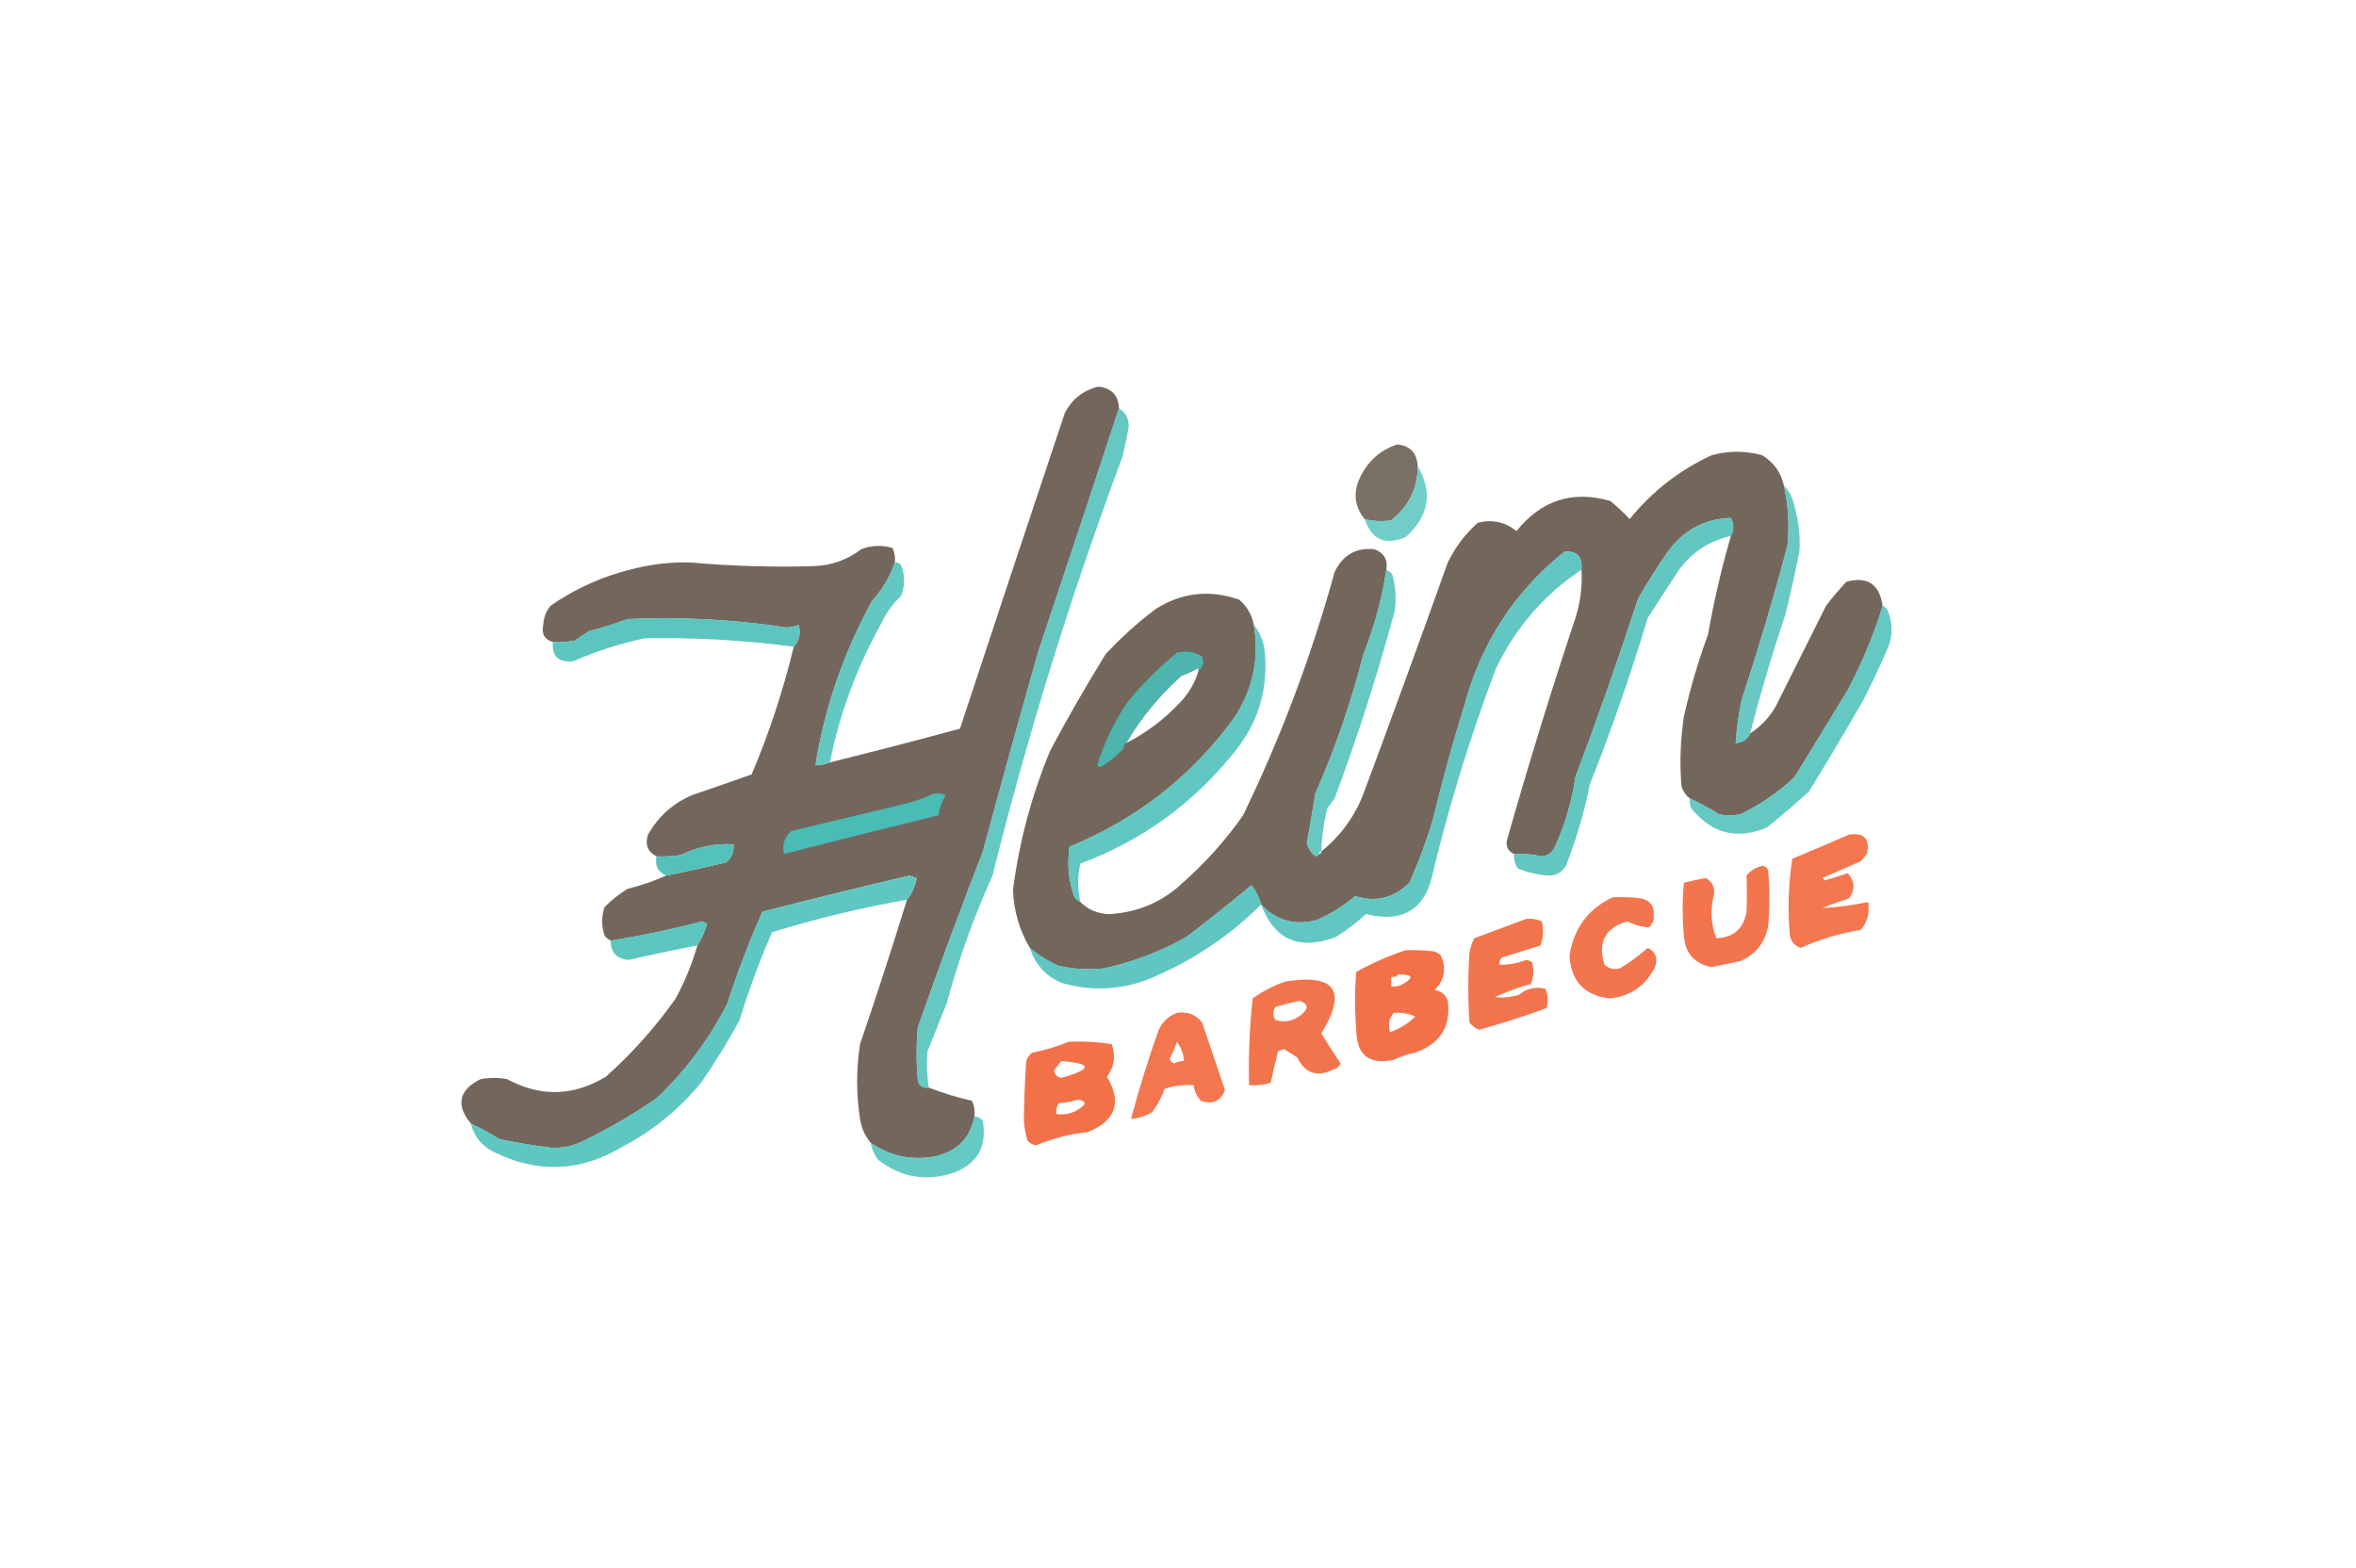
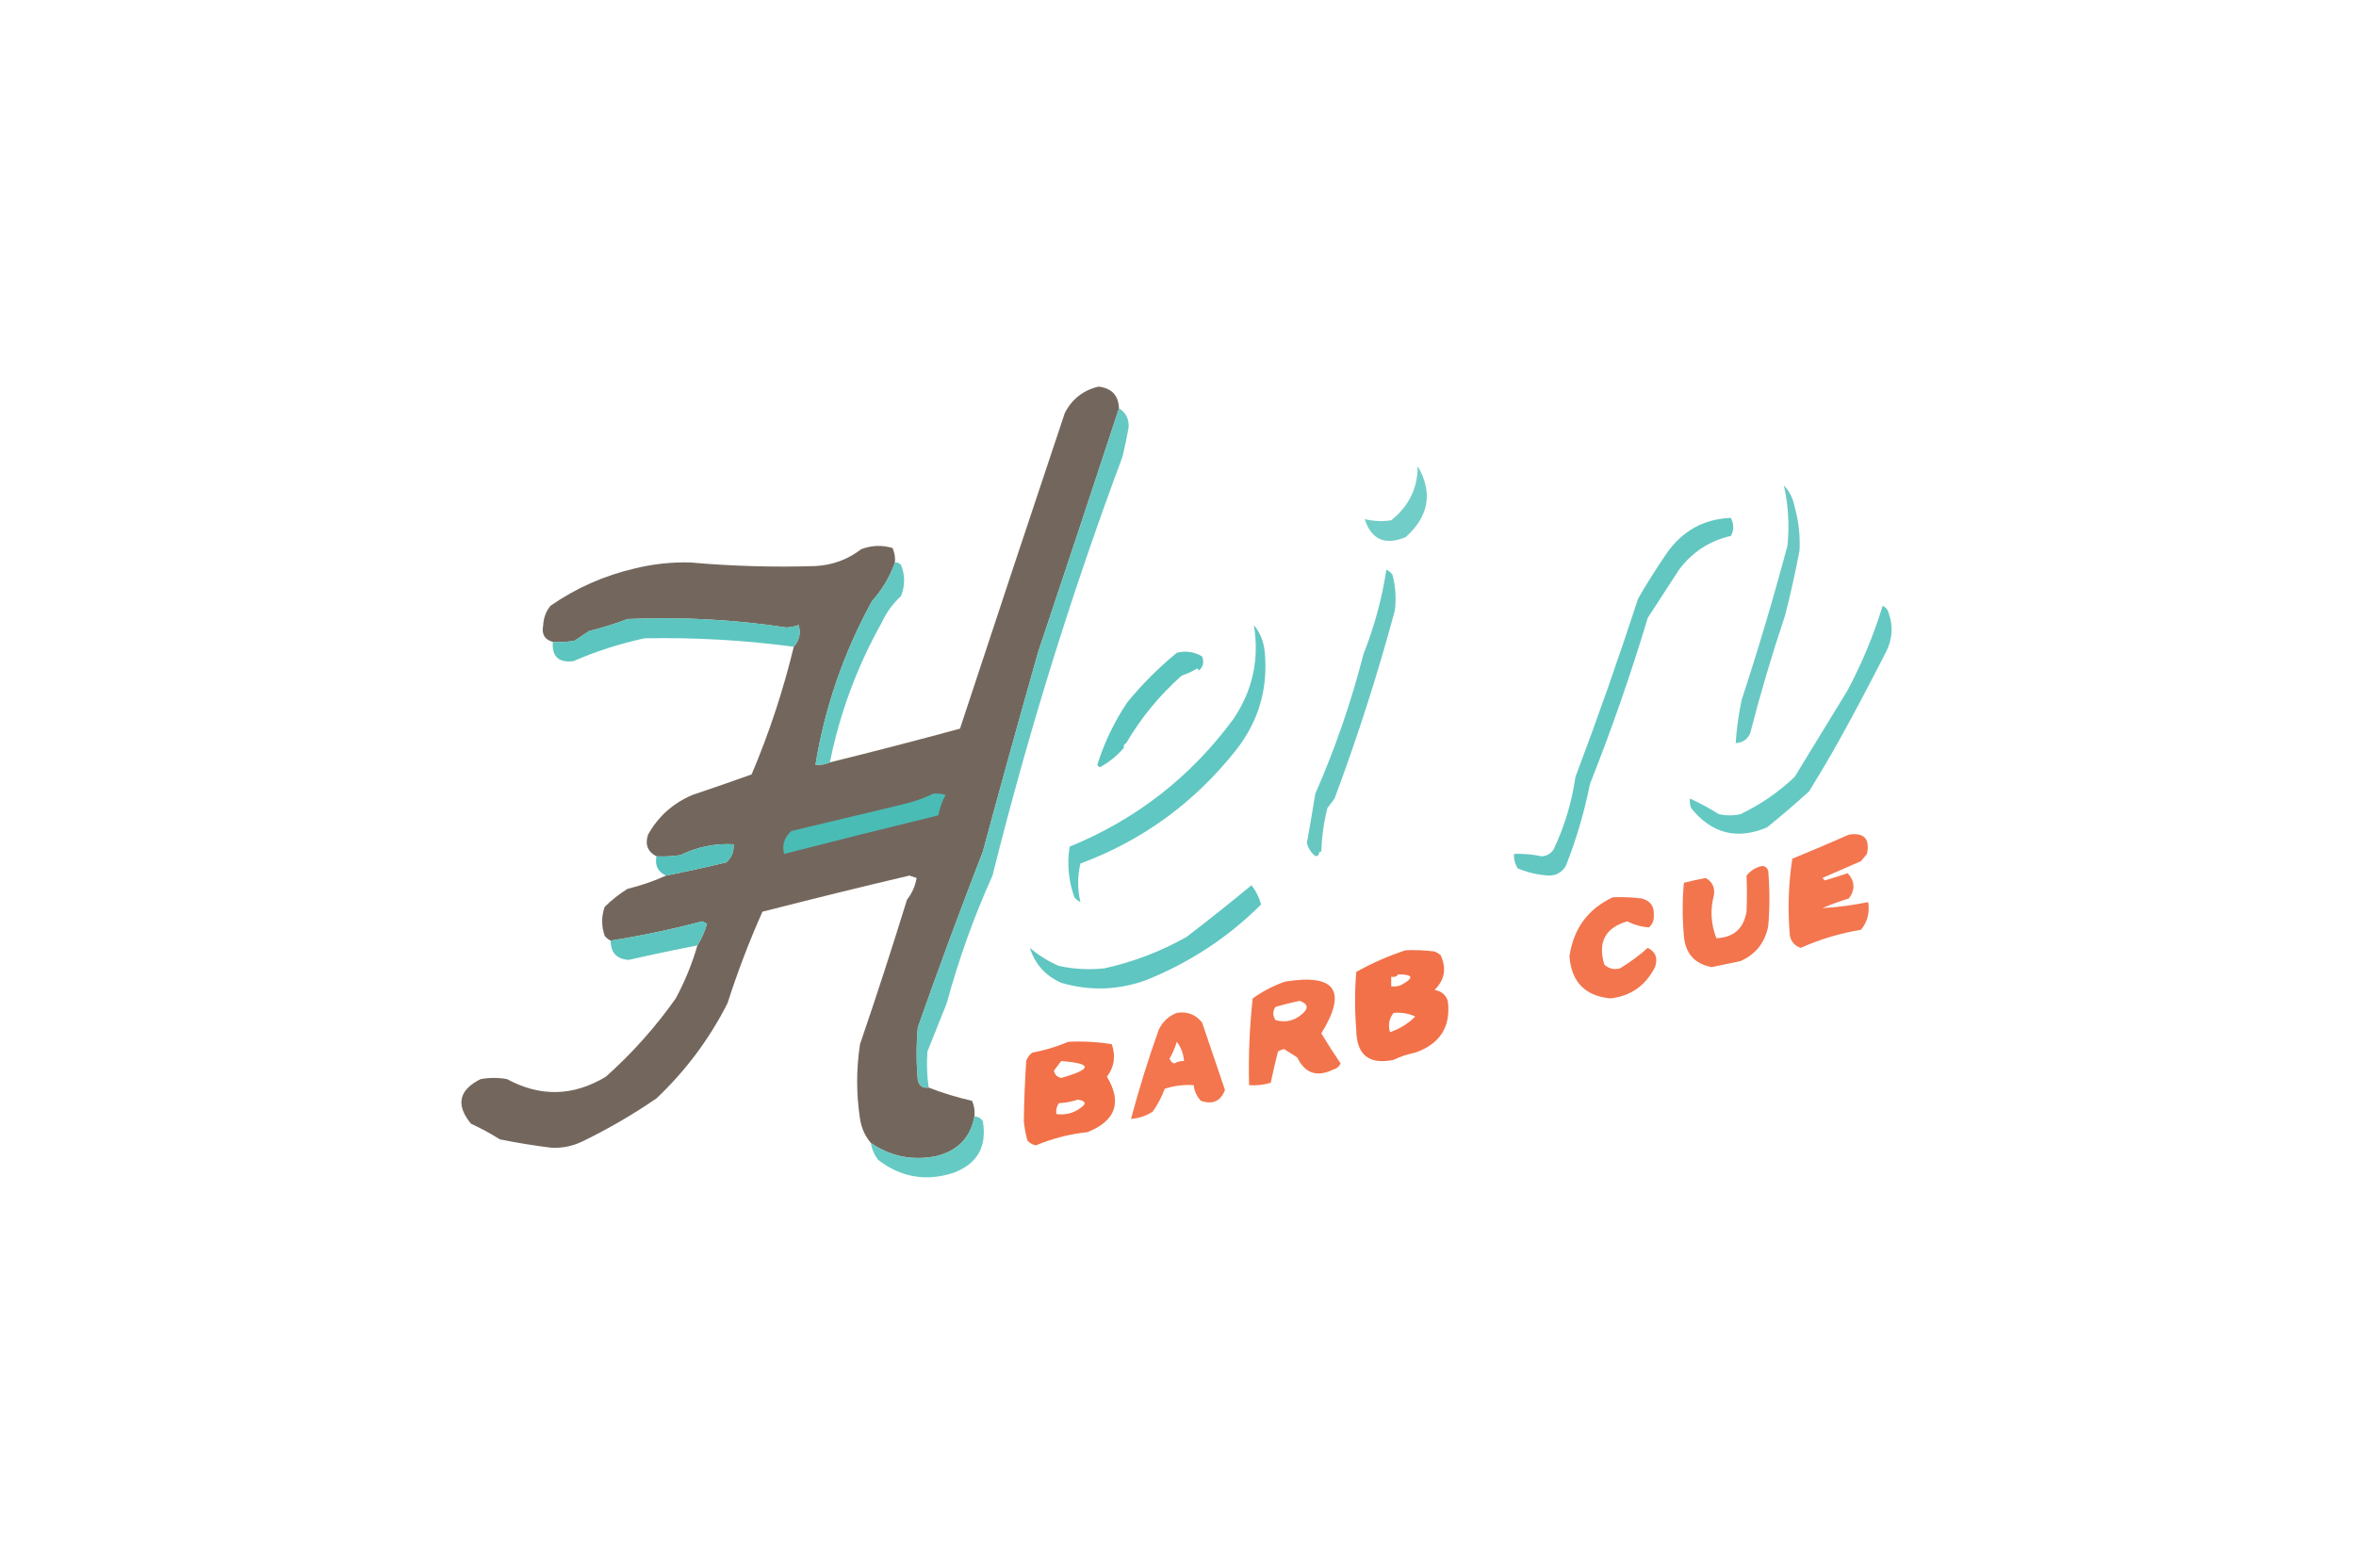
<svg xmlns="http://www.w3.org/2000/svg" version="1.1" width="978px" height="651px" style="shape-rendering:geometricPrecision; text-rendering:geometricPrecision; image-rendering:optimizeQuality; fill-rule:evenodd; clip-rule:evenodd">
  <g>
    <path style="opacity:0.964" fill="#6e6257" d="M 464.5,169.5 C 453.447,203.16 442.28,236.826 431,270.5C 423.15,298.114 415.483,325.78 408,353.5C 398.6,377.701 389.6,402.035 381,426.5C 380.333,433.833 380.333,441.167 381,448.5C 381.589,450.863 383.089,451.863 385.5,451.5C 391.29,453.766 397.29,455.599 403.5,457C 404.423,459.041 404.756,461.208 404.5,463.5C 402.836,472.334 397.502,477.834 388.5,480C 378.65,481.92 369.65,480.087 361.5,474.5C 359.112,471.699 357.612,468.366 357,464.5C 355.412,454.147 355.412,443.814 357,433.5C 363.81,413.588 370.31,393.588 376.5,373.5C 378.579,370.88 379.913,367.88 380.5,364.5C 379.5,364.167 378.5,363.833 377.5,363.5C 357.123,368.292 336.79,373.292 316.5,378.5C 310.989,390.86 306.156,403.526 302,416.5C 294.445,431.385 284.612,444.552 272.5,456C 262.658,462.757 252.325,468.757 241.5,474C 237.548,475.844 233.382,476.677 229,476.5C 221.795,475.613 214.629,474.447 207.5,473C 203.606,470.554 199.606,468.388 195.5,466.5C 189.095,458.694 190.428,452.527 199.5,448C 203.167,447.333 206.833,447.333 210.5,448C 224.308,455.481 237.975,455.148 251.5,447C 262.436,437.234 272.103,426.401 280.5,414.5C 284.282,407.486 287.282,400.153 289.5,392.5C 291.207,389.731 292.54,386.731 293.5,383.5C 292.833,383.167 292.167,382.833 291.5,382.5C 278.864,385.826 266.197,388.493 253.5,390.5C 252.542,390.047 251.708,389.381 251,388.5C 249.616,384.421 249.616,380.421 251,376.5C 253.894,373.639 257.061,371.139 260.5,369C 266.038,367.655 271.371,365.821 276.5,363.5C 284.836,361.834 293.169,360 301.5,358C 303.747,356.005 304.747,353.505 304.5,350.5C 296.734,350.11 289.4,351.61 282.5,355C 279.183,355.498 275.85,355.665 272.5,355.5C 268.832,353.608 267.665,350.608 269,346.5C 273.278,338.889 279.445,333.389 287.5,330C 295.769,327.219 303.936,324.385 312,321.5C 319.266,304.384 325.099,286.718 329.5,268.5C 331.843,265.818 332.51,262.818 331.5,259.5C 329.894,260.077 328.228,260.41 326.5,260.5C 304.608,257.18 282.608,256.013 260.5,257C 255.272,258.974 249.938,260.641 244.5,262C 242.5,263.333 240.5,264.667 238.5,266C 235.518,266.498 232.518,266.665 229.5,266.5C 226.06,265.551 224.726,263.218 225.5,259.5C 225.633,256.491 226.633,253.824 228.5,251.5C 239.129,244.119 250.796,238.952 263.5,236C 271.054,234.143 278.72,233.31 286.5,233.5C 303.808,235.048 321.141,235.548 338.5,235C 345.608,234.606 351.941,232.273 357.5,228C 361.781,226.372 366.114,226.205 370.5,227.5C 371.348,229.409 371.682,231.409 371.5,233.5C 369.42,239.428 366.254,244.761 362,249.5C 350.273,270.848 342.44,293.515 338.5,317.5C 340.621,317.675 342.621,317.341 344.5,316.5C 362.541,312.043 380.541,307.376 398.5,302.5C 412.885,258.844 427.385,215.177 442,171.5C 444.969,165.681 449.636,162.014 456,160.5C 461.468,161.132 464.301,164.132 464.5,169.5 Z" />
  </g>
  <g>
    <path style="opacity:0.839" fill="#49bdb7" d="M 464.5,169.5 C 467.403,171.305 468.736,173.971 468.5,177.5C 467.773,181.515 466.94,185.515 466,189.5C 444.739,246.45 426.739,304.45 412,363.5C 404.274,380.629 397.941,398.295 393,416.5C 390.333,423.167 387.667,429.833 385,436.5C 384.612,441.511 384.778,446.511 385.5,451.5C 383.089,451.863 381.589,450.863 381,448.5C 380.333,441.167 380.333,433.833 381,426.5C 389.6,402.035 398.6,377.701 408,353.5C 415.483,325.78 423.15,298.114 431,270.5C 442.28,236.826 453.447,203.16 464.5,169.5 Z" />
  </g>
  <g>
-     <path style="opacity:0.909" fill="#6e6257" d="M 588.5,193.5 C 588.515,202.64 584.848,210.14 577.5,216C 573.797,216.579 570.131,216.412 566.5,215.5C 562.53,210.677 561.696,205.344 564,199.5C 567.152,192.01 572.485,187.01 580,184.5C 585.367,185.035 588.2,188.035 588.5,193.5 Z" />
-   </g>
+     </g>
  <g>
-     <path style="opacity:0.961" fill="#6e6257" d="M 740.5,201.5 C 742.347,209.736 742.847,218.069 742,226.5C 736.268,248.029 729.934,269.362 723,290.5C 721.71,296.446 720.877,302.446 720.5,308.5C 723.292,308.378 725.292,307.044 726.5,304.5C 730.835,301.664 734.335,297.998 737,293.5C 743.984,279.531 750.984,265.531 758,251.5C 760.646,248.02 763.479,244.686 766.5,241.5C 775.184,239.172 780.184,242.505 781.5,251.5C 777.859,263.476 773.026,275.142 767,286.5C 759.667,298.5 752.333,310.5 745,322.5C 738.304,328.867 730.804,334.034 722.5,338C 719.5,338.667 716.5,338.667 713.5,338C 709.606,335.554 705.606,333.388 701.5,331.5C 699.864,330.251 698.697,328.584 698,326.5C 697.214,316.793 697.547,307.126 699,297.5C 701.579,285.934 704.912,274.601 709,263.5C 711.457,249.638 714.624,235.972 718.5,222.5C 719.814,220.105 719.814,217.605 718.5,215C 707.359,215.445 698.526,220.278 692,229.5C 687.75,235.665 683.75,241.998 680,248.5C 671.904,273.36 663.237,298.027 654,322.5C 652.48,332.983 649.48,342.983 645,352.5C 643.818,354.357 642.151,355.357 640,355.5C 636.208,354.69 632.375,354.356 628.5,354.5C 626.124,353.488 625.124,351.655 625.5,349C 634.305,317.946 643.805,287.112 654,256.5C 656.043,249.994 656.876,243.327 656.5,236.5C 656.995,231.165 654.662,228.665 649.5,229C 628.807,245.519 614.974,266.686 608,292.5C 603.159,308.041 598.826,323.708 595,339.5C 592.286,348.765 588.952,357.765 585,366.5C 578.523,372.888 571.023,374.721 562.5,372C 557.678,376.156 552.345,379.489 546.5,382C 537.413,384.329 529.746,382.162 523.5,375.5C 522.705,372.577 521.372,369.91 519.5,367.5C 510.644,374.857 501.644,382.023 492.5,389C 481.796,395.02 470.462,399.354 458.5,402C 452.118,402.689 445.785,402.355 439.5,401C 435.066,399.04 431.066,396.54 427.5,393.5C 423.159,386.155 420.825,378.155 420.5,369.5C 423.071,349.483 428.237,330.15 436,311.5C 443.253,297.917 450.92,284.584 459,271.5C 465.32,264.758 472.153,258.591 479.5,253C 490.419,245.962 502.085,244.629 514.5,249C 517.719,251.848 519.719,255.348 520.5,259.5C 522.841,273.626 520.008,286.626 512,298.5C 494.302,322.531 471.635,340.197 444,351.5C 442.887,358.715 443.554,365.715 446,372.5C 446.708,373.381 447.542,374.047 448.5,374.5C 451.758,377.704 455.758,379.371 460.5,379.5C 472.549,378.806 482.882,374.306 491.5,366C 500.78,357.726 508.947,348.559 516,338.5C 531.719,306.048 544.385,272.382 554,237.5C 557.373,230.429 562.873,227.263 570.5,228C 574.488,229.484 576.154,232.317 575.5,236.5C 573.679,248.474 570.512,260.14 566,271.5C 560.94,291.345 554.273,310.679 546,329.5C 544.886,336.349 543.72,343.183 542.5,350C 542.99,351.982 543.99,353.649 545.5,355C 546.437,355.692 547.103,355.525 547.5,354.5C 548.167,354.5 548.5,354.167 548.5,353.5C 556.461,347.041 562.295,339.041 566,329.5C 577.885,297.505 589.552,265.505 601,233.5C 604.086,227.15 608.253,221.65 613.5,217C 619.516,215.52 624.85,216.687 629.5,220.5C 639.84,207.611 652.84,203.444 668.5,208C 671.317,210.317 673.984,212.817 676.5,215.5C 685.76,204.033 697.093,195.2 710.5,189C 717.507,187.065 724.507,187.065 731.5,189C 736.303,191.955 739.303,196.121 740.5,201.5 Z M 497.5,278.5 C 496.053,283.388 493.553,287.721 490,291.5C 483.426,298.521 475.926,304.188 467.5,308.5C 473.634,298.02 481.301,288.687 490.5,280.5C 492.781,279.723 494.948,278.723 497,277.5C 497.399,277.728 497.565,278.062 497.5,278.5 Z" />
-   </g>
+     </g>
  <g>
    <path style="opacity:0.777" fill="#48bfb8" d="M 588.5,193.5 C 594.875,204.479 593.208,214.313 583.5,223C 574.924,226.545 569.257,224.045 566.5,215.5C 570.131,216.412 573.797,216.579 577.5,216C 584.848,210.14 588.515,202.64 588.5,193.5 Z" />
  </g>
  <g>
    <path style="opacity:0.826" fill="#4abdb7" d="M 740.5,201.5 C 742.837,203.965 744.337,206.965 745,210.5C 746.65,216.419 747.317,222.419 747,228.5C 745.309,237.556 743.309,246.556 741,255.5C 735.575,271.677 730.741,288.01 726.5,304.5C 725.292,307.044 723.292,308.378 720.5,308.5C 720.877,302.446 721.71,296.446 723,290.5C 729.934,269.362 736.268,248.029 742,226.5C 742.847,218.069 742.347,209.736 740.5,201.5 Z" />
  </g>
  <g>
    <path style="opacity:0.856" fill="#49beb7" d="M 718.5,222.5 C 709.656,224.506 702.49,229.173 697,236.5C 692.667,243.167 688.333,249.833 684,256.5C 676.983,279.887 668.983,302.887 660,325.5C 657.671,337.161 654.337,348.494 650,359.5C 648.367,362.148 646.033,363.481 643,363.5C 638.442,363.234 634.109,362.234 630,360.5C 628.872,358.655 628.372,356.655 628.5,354.5C 632.375,354.356 636.208,354.69 640,355.5C 642.151,355.357 643.818,354.357 645,352.5C 649.48,342.983 652.48,332.983 654,322.5C 663.237,298.027 671.904,273.36 680,248.5C 683.75,241.998 687.75,235.665 692,229.5C 698.526,220.278 707.359,215.445 718.5,215C 719.814,217.605 719.814,220.105 718.5,222.5 Z" />
  </g>
  <g>
-     <path style="opacity:0.861" fill="#49beb8" d="M 656.5,236.5 C 641.042,246.808 629.208,260.474 621,277.5C 610.605,304.959 601.938,332.959 595,361.5C 591.993,377.337 582.66,383.337 567,379.5C 563.117,383.05 558.951,386.217 554.5,389C 539.33,394.736 528.997,390.236 523.5,375.5C 529.746,382.162 537.413,384.329 546.5,382C 552.345,379.489 557.678,376.156 562.5,372C 571.023,374.721 578.523,372.888 585,366.5C 588.952,357.765 592.286,348.765 595,339.5C 598.826,323.708 603.159,308.041 608,292.5C 614.974,266.686 628.807,245.519 649.5,229C 654.662,228.665 656.995,231.165 656.5,236.5 Z" />
-   </g>
+     </g>
  <g>
    <path style="opacity:0.85" fill="#49beb7" d="M 371.5,233.5 C 372.496,233.414 373.329,233.748 374,234.5C 375.747,238.798 375.747,243.132 374,247.5C 370.599,250.635 367.933,254.302 366,258.5C 355.779,276.727 348.613,296.061 344.5,316.5C 342.621,317.341 340.621,317.675 338.5,317.5C 342.44,293.515 350.273,270.848 362,249.5C 366.254,244.761 369.42,239.428 371.5,233.5 Z" />
  </g>
  <g>
    <path style="opacity:0.838" fill="#4abdb7" d="M 575.5,236.5 C 576.458,236.953 577.292,237.619 578,238.5C 579.328,243.442 579.661,248.442 579,253.5C 571.903,279.885 563.57,305.885 554,331.5C 553,332.833 552,334.167 551,335.5C 549.519,341.419 548.686,347.419 548.5,353.5C 547.833,353.5 547.5,353.833 547.5,354.5C 547.103,355.525 546.437,355.692 545.5,355C 543.99,353.649 542.99,351.982 542.5,350C 543.72,343.183 544.886,336.349 546,329.5C 554.273,310.679 560.94,291.345 566,271.5C 570.512,260.14 573.679,248.474 575.5,236.5 Z" />
  </g>
  <g>
-     <path style="opacity:0.842" fill="#48bfb8" d="M 781.5,251.5 C 782.79,252.058 783.623,253.058 784,254.5C 785.918,259.936 785.584,265.269 783,270.5C 779.961,277.58 776.628,284.58 773,291.5C 765.852,303.943 758.519,316.276 751,328.5C 745.314,333.687 739.481,338.687 733.5,343.5C 721.064,348.766 710.564,346.099 702,335.5C 701.51,334.207 701.343,332.873 701.5,331.5C 705.606,333.388 709.606,335.554 713.5,338C 716.5,338.667 719.5,338.667 722.5,338C 730.804,334.034 738.304,328.867 745,322.5C 752.333,310.5 759.667,298.5 767,286.5C 773.026,275.142 777.859,263.476 781.5,251.5 Z" />
+     <path style="opacity:0.842" fill="#48bfb8" d="M 781.5,251.5 C 782.79,252.058 783.623,253.058 784,254.5C 785.918,259.936 785.584,265.269 783,270.5C 765.852,303.943 758.519,316.276 751,328.5C 745.314,333.687 739.481,338.687 733.5,343.5C 721.064,348.766 710.564,346.099 702,335.5C 701.51,334.207 701.343,332.873 701.5,331.5C 705.606,333.388 709.606,335.554 713.5,338C 716.5,338.667 719.5,338.667 722.5,338C 730.804,334.034 738.304,328.867 745,322.5C 752.333,310.5 759.667,298.5 767,286.5C 773.026,275.142 777.859,263.476 781.5,251.5 Z" />
  </g>
  <g>
    <path style="opacity:0.892" fill="#49beb8" d="M 329.5,268.5 C 308.918,265.75 288.252,264.583 267.5,265C 257.259,267.22 247.426,270.387 238,274.5C 231.849,275.191 229.015,272.524 229.5,266.5C 232.518,266.665 235.518,266.498 238.5,266C 240.5,264.667 242.5,263.333 244.5,262C 249.938,260.641 255.272,258.974 260.5,257C 282.608,256.013 304.608,257.18 326.5,260.5C 328.228,260.41 329.894,260.077 331.5,259.5C 332.51,262.818 331.843,265.818 329.5,268.5 Z" />
  </g>
  <g>
    <path style="opacity:0.863" fill="#48beb8" d="M 520.5,259.5 C 523.048,262.614 524.548,266.281 525,270.5C 526.488,285.835 522.488,299.502 513,311.5C 495.783,333.242 474.283,348.908 448.5,358.5C 447.239,363.842 447.239,369.175 448.5,374.5C 447.542,374.047 446.708,373.381 446,372.5C 443.554,365.715 442.887,358.715 444,351.5C 471.635,340.197 494.302,322.531 512,298.5C 520.008,286.626 522.841,273.626 520.5,259.5 Z" />
  </g>
  <g>
    <path style="opacity:0.894" fill="#49beb7" d="M 497.5,278.5 C 497.565,278.062 497.399,277.728 497,277.5C 494.948,278.723 492.781,279.723 490.5,280.5C 481.301,288.687 473.634,298.02 467.5,308.5C 466.662,308.842 466.328,309.508 466.5,310.5C 463.981,313.447 460.981,315.947 457.5,318C 456.668,318.688 456.002,318.521 455.5,317.5C 458.426,308.215 462.592,299.548 468,291.5C 474.194,283.973 481.027,277.14 488.5,271C 492.244,270.071 495.744,270.571 499,272.5C 499.941,274.989 499.441,276.989 497.5,278.5 Z" />
  </g>
  <g>
    <path style="opacity:0.998" fill="#4abcb6" d="M 387.5,329.5 C 389.199,329.34 390.866,329.506 392.5,330C 391.071,332.69 390.071,335.523 389.5,338.5C 368.135,343.706 346.802,349.04 325.5,354.5C 324.55,350.822 325.55,347.655 328.5,345C 343.841,341.333 359.174,337.666 374.5,334C 379.08,332.93 383.413,331.43 387.5,329.5 Z" />
  </g>
  <g>
    <path style="opacity:0.828" fill="#f05a2b" d="M 767.5,346.5 C 773.799,345.527 776.299,348.193 775,354.5C 774.167,355.5 773.333,356.5 772.5,357.5C 767.132,359.841 761.799,362.175 756.5,364.5C 756.833,364.833 757.167,365.167 757.5,365.5C 760.713,364.573 763.88,363.573 767,362.5C 770.017,365.877 770.184,369.377 767.5,373C 763.757,374.136 760.09,375.47 756.5,377C 762.872,376.627 769.205,375.794 775.5,374.5C 776.19,378.925 775.19,382.759 772.5,386C 763.825,387.433 755.492,389.933 747.5,393.5C 745.106,392.76 743.606,391.093 743,388.5C 742.048,377.735 742.381,367.068 744,356.5C 751.912,353.255 759.746,349.921 767.5,346.5 Z" />
  </g>
  <g>
    <path style="opacity:0.937" fill="#49bdb7" d="M 276.5,363.5 C 273.107,361.974 271.774,359.307 272.5,355.5C 275.85,355.665 279.183,355.498 282.5,355C 289.4,351.61 296.734,350.11 304.5,350.5C 304.747,353.505 303.747,356.005 301.5,358C 293.169,360 284.836,361.834 276.5,363.5 Z" />
  </g>
  <g>
    <path style="opacity:0.833" fill="#f05a2b" d="M 731.5,359.5 C 732.75,359.577 733.583,360.244 734,361.5C 734.667,369.167 734.667,376.833 734,384.5C 732.67,391.329 728.837,396.162 722.5,399C 718.499,399.834 714.499,400.667 710.5,401.5C 703.399,400.106 699.566,395.772 699,388.5C 698.333,381.167 698.333,373.833 699,366.5C 701.944,365.743 704.944,365.077 708,364.5C 710.723,365.944 711.889,368.278 711.5,371.5C 709.849,377.644 710.183,383.644 712.5,389.5C 719.635,389.198 723.801,385.532 725,378.5C 725.219,373.485 725.219,368.485 725,363.5C 726.748,361.372 728.915,360.039 731.5,359.5 Z" />
  </g>
  <g>
-     <path style="opacity:0.871" fill="#48beb8" d="M 376.5,373.5 C 357.564,376.867 338.898,381.367 320.5,387C 315.34,398.84 310.84,411.006 307,423.5C 302.194,432.436 296.861,441.102 291,449.5C 281.957,460.544 271.124,469.377 258.5,476C 240.93,486.608 222.93,487.275 204.5,478C 199.757,475.435 196.757,471.602 195.5,466.5C 199.606,468.388 203.606,470.554 207.5,473C 214.629,474.447 221.795,475.613 229,476.5C 233.382,476.677 237.548,475.844 241.5,474C 252.325,468.757 262.658,462.757 272.5,456C 284.612,444.552 294.445,431.385 302,416.5C 306.156,403.526 310.989,390.86 316.5,378.5C 336.79,373.292 357.123,368.292 377.5,363.5C 378.5,363.833 379.5,364.167 380.5,364.5C 379.913,367.88 378.579,370.88 376.5,373.5 Z" />
-   </g>
+     </g>
  <g>
    <path style="opacity:0.872" fill="#48beb8" d="M 523.5,375.5 C 509.686,389.246 493.686,399.746 475.5,407C 463.924,411.12 452.258,411.453 440.5,408C 433.971,405.093 429.638,400.259 427.5,393.5C 431.066,396.54 435.066,399.04 439.5,401C 445.785,402.355 452.118,402.689 458.5,402C 470.462,399.354 481.796,395.02 492.5,389C 501.644,382.023 510.644,374.857 519.5,367.5C 521.372,369.91 522.705,372.577 523.5,375.5 Z" />
  </g>
  <g>
    <path style="opacity:0.83" fill="#f05a2b" d="M 669.5,372.5 C 673.514,372.334 677.514,372.501 681.5,373C 685.112,373.945 686.779,376.279 686.5,380C 686.646,382.034 685.98,383.701 684.5,385C 681.41,384.806 678.41,383.973 675.5,382.5C 666.33,385.167 663.164,391.167 666,400.5C 667.913,402.187 670.08,402.687 672.5,402C 676.673,399.475 680.507,396.641 684,393.5C 687.297,395.158 688.297,397.825 687,401.5C 683.108,409.187 676.941,413.52 668.5,414.5C 657.961,413.461 652.295,407.627 651.5,397C 653.174,385.514 659.174,377.347 669.5,372.5 Z" />
  </g>
  <g>
-     <path style="opacity:0.836" fill="#f05a2b" d="M 633.5,381.5 C 635.792,381.244 637.959,381.577 640,382.5C 640.824,385.882 640.657,389.216 639.5,392.5C 634.167,394.167 628.833,395.833 623.5,397.5C 622.614,398.325 622.281,399.325 622.5,400.5C 626.3,400.589 629.966,399.922 633.5,398.5C 634.442,398.608 635.275,398.941 636,399.5C 636.821,402.554 636.655,405.554 635.5,408.5C 630.307,409.9 625.307,411.734 620.5,414C 623.866,414.33 627.199,413.997 630.5,413C 633.828,410.317 637.494,409.484 641.5,410.5C 642.652,413.106 642.818,415.773 642,418.5C 632.804,421.874 623.471,424.874 614,427.5C 612.395,426.899 611.062,425.899 610,424.5C 609.333,414.833 609.333,405.167 610,395.5C 610.36,393.392 611.027,391.392 612,389.5C 619.195,386.782 626.362,384.115 633.5,381.5 Z" />
-   </g>
+     </g>
  <g>
    <path style="opacity:0.885" fill="#49beb8" d="M 289.5,392.5 C 279.97,394.339 270.47,396.339 261,398.5C 256.006,398.182 253.506,395.516 253.5,390.5C 266.197,388.493 278.864,385.826 291.5,382.5C 292.167,382.833 292.833,383.167 293.5,383.5C 292.54,386.731 291.207,389.731 289.5,392.5 Z" />
  </g>
  <g>
    <path style="opacity:0.856" fill="#f05a2b" d="M 583.5,394.5 C 587.514,394.334 591.514,394.501 595.5,395C 596.416,395.374 597.25,395.874 598,396.5C 600.548,401.966 599.714,406.8 595.5,411C 598.232,411.398 600.065,412.898 601,415.5C 602.354,426.18 597.854,433.346 587.5,437C 584.363,437.601 581.363,438.601 578.5,440C 568.276,442.127 563.109,437.961 563,427.5C 562.333,419.5 562.333,411.5 563,403.5C 569.57,399.813 576.403,396.813 583.5,394.5 Z M 580.5,404.5 C 586.753,404.52 587.086,406.02 581.5,409C 580.207,409.49 578.873,409.657 577.5,409.5C 577.5,408.167 577.5,406.833 577.5,405.5C 578.791,405.737 579.791,405.404 580.5,404.5 Z M 578.5,420.5 C 581.649,420.211 584.649,420.711 587.5,422C 584.51,424.991 581.01,427.157 577,428.5C 576.133,425.479 576.633,422.812 578.5,420.5 Z" />
  </g>
  <g>
    <path style="opacity:0.842" fill="#f05a2b" d="M 533.5,407.5 C 554.357,404.155 559.357,411.322 548.5,429C 551.036,433.235 553.702,437.402 556.5,441.5C 555.91,442.799 554.91,443.632 553.5,444C 546.735,447.322 541.735,445.655 538.5,439C 536.656,437.818 534.823,436.651 533,435.5C 532.127,435.735 531.293,436.069 530.5,436.5C 529.408,440.81 528.408,445.143 527.5,449.5C 524.579,450.407 521.579,450.74 518.5,450.5C 518.192,438.461 518.692,426.461 520,414.5C 524.232,411.469 528.732,409.135 533.5,407.5 Z M 539.5,415.5 C 543.009,416.762 543.342,418.595 540.5,421C 537.217,423.823 533.55,424.656 529.5,423.5C 528.233,421.629 528.233,419.796 529.5,418C 532.909,417.004 536.242,416.171 539.5,415.5 Z" />
  </g>
  <g>
    <path style="opacity:0.831" fill="#f05a2b" d="M 488.5,420.5 C 492.803,419.796 496.303,421.13 499,424.5C 502.176,433.89 505.343,443.224 508.5,452.5C 506.714,457.18 503.381,458.68 498.5,457C 496.781,455.13 495.781,452.963 495.5,450.5C 491.395,450.234 487.395,450.734 483.5,452C 482.255,455.372 480.588,458.539 478.5,461.5C 475.785,463.264 472.785,464.264 469.5,464.5C 472.832,452.006 476.665,439.672 481,427.5C 482.632,424.123 485.132,421.79 488.5,420.5 Z M 488.5,432.5 C 490.267,434.792 491.267,437.458 491.5,440.5C 490.07,440.421 488.736,440.754 487.5,441.5C 486.5,441.167 485.833,440.5 485.5,439.5C 486.788,437.261 487.788,434.928 488.5,432.5 Z" />
  </g>
  <g>
    <path style="opacity:0.856" fill="#f05a2b" d="M 443.5,432.5 C 449.561,432.21 455.561,432.543 461.5,433.5C 463.227,438.437 462.56,442.937 459.5,447C 465.858,457.589 463.192,465.255 451.5,470C 444.09,470.783 436.923,472.616 430,475.5C 428.605,475.22 427.438,474.553 426.5,473.5C 425.77,470.891 425.27,468.224 425,465.5C 425.122,457.008 425.456,448.675 426,440.5C 426.465,439.069 427.299,437.903 428.5,437C 433.757,436.02 438.757,434.52 443.5,432.5 Z M 440.5,440.5 C 453.552,441.484 453.552,443.818 440.5,447.5C 438.833,447.167 437.833,446.167 437.5,444.5C 438.524,443.148 439.524,441.815 440.5,440.5 Z M 447.5,456.5 C 450.785,457.089 451.118,458.256 448.5,460C 445.553,462.164 442.219,462.998 438.5,462.5C 438.286,460.856 438.62,459.356 439.5,458C 442.365,457.817 445.031,457.317 447.5,456.5 Z" />
  </g>
  <g>
    <path style="opacity:0.835" fill="#48bfb8" d="M 404.5,463.5 C 406.017,463.511 407.184,464.177 408,465.5C 409.782,476.173 405.616,483.339 395.5,487C 384.194,490.56 373.861,488.727 364.5,481.5C 362.918,479.423 361.918,477.09 361.5,474.5C 369.65,480.087 378.65,481.92 388.5,480C 397.502,477.834 402.836,472.334 404.5,463.5 Z" />
  </g>
</svg>